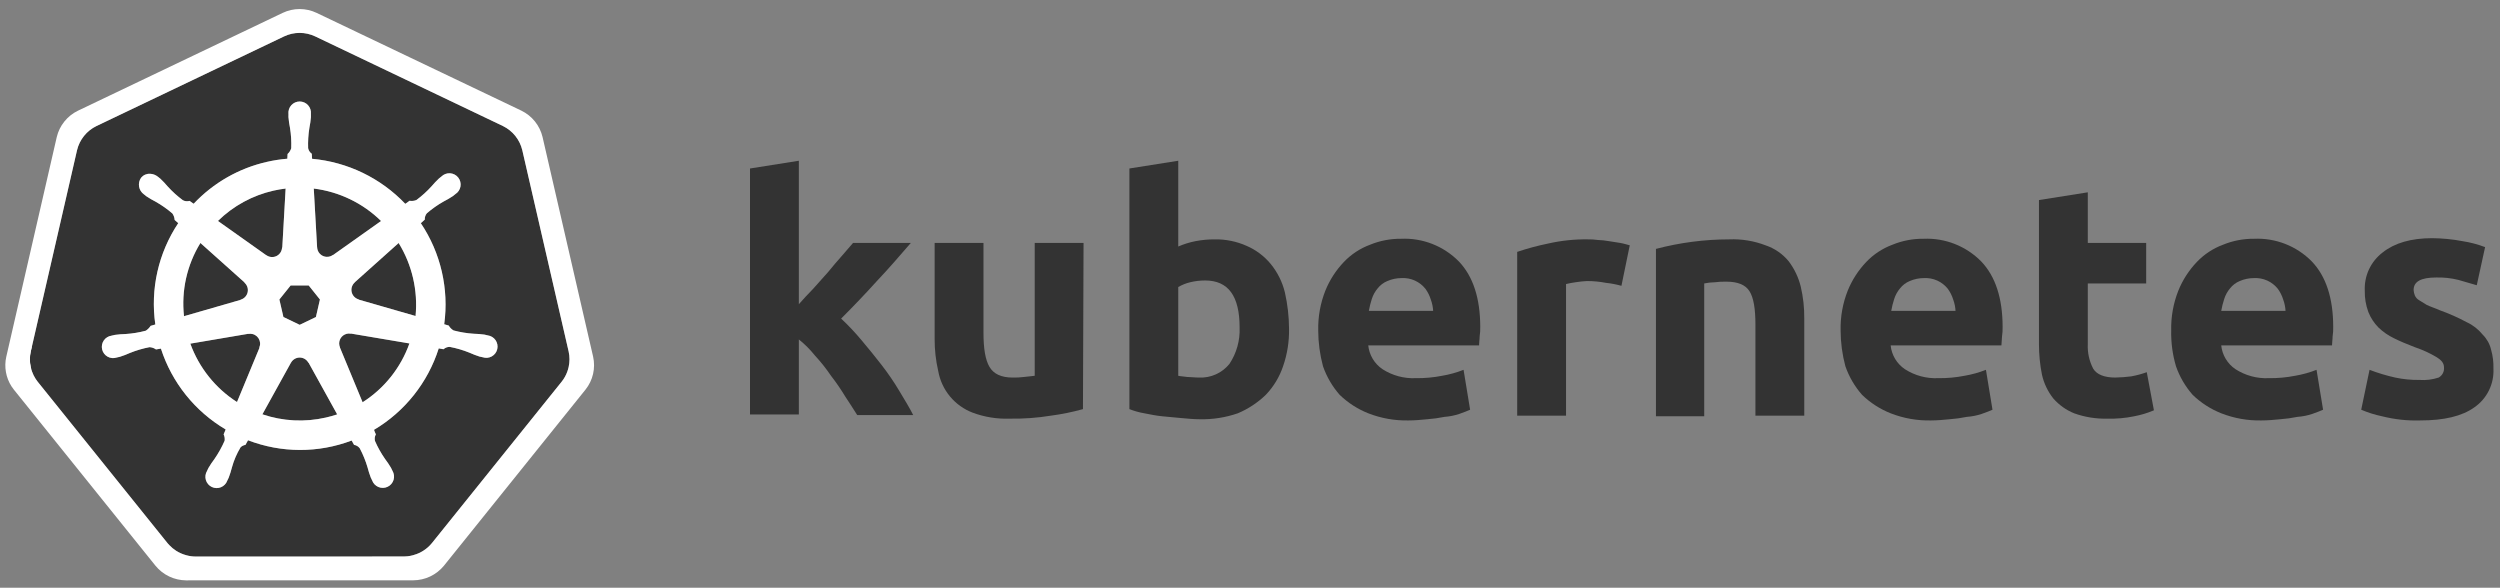
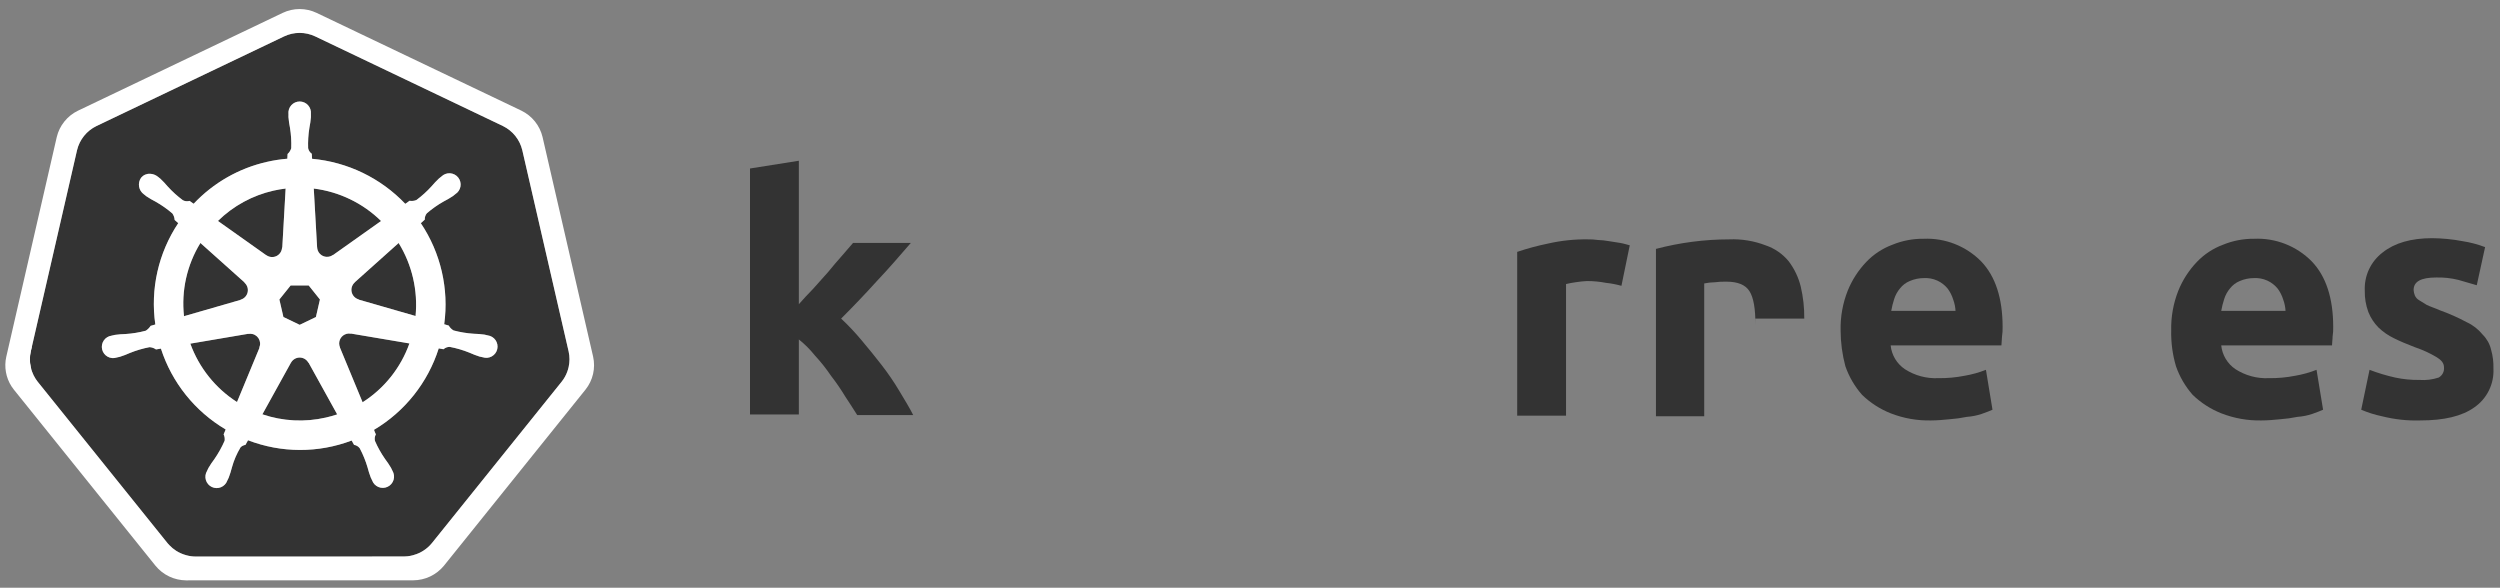
<svg xmlns="http://www.w3.org/2000/svg" width="285" height="67" viewBox="0 0 285 67" fill="none">
  <rect x="0" y="0" width="285" height="67" fill="#808080" stroke="none" />
  <g clip-path="url(#clip0_1_681)">
    <path d="M91 34.757C91.543 34.146 92.086 33.535 92.698 32.924C93.265 32.292 93.831 31.659 94.395 31.023C94.938 30.343 95.481 29.732 95.957 29.188C96.433 28.645 96.908 28.103 97.247 27.695H103.834C102.543 29.189 101.253 30.683 99.963 32.041C98.741 33.399 97.383 34.825 95.889 36.319C96.708 37.086 97.479 37.903 98.198 38.764C99.012 39.714 99.76 40.664 100.507 41.615C101.247 42.568 101.927 43.566 102.543 44.603C103.155 45.622 103.698 46.504 104.106 47.319H97.723C97.315 46.639 96.84 45.961 96.365 45.214C95.867 44.391 95.323 43.598 94.734 42.838C94.182 42.023 93.57 41.251 92.901 40.529C92.36 39.852 91.745 39.237 91.068 38.696V47.251H85.5V19.208L91.068 18.325V34.757" fill="#333333" />
-     <path d="M123.457 46.64C122.254 46.975 121.029 47.225 119.791 47.387C118.242 47.639 116.674 47.753 115.105 47.726C113.671 47.778 112.24 47.547 110.895 47.048C109.883 46.665 108.987 46.026 108.297 45.193C107.606 44.359 107.145 43.36 106.957 42.294C106.68 41.092 106.543 39.861 106.549 38.628V27.695H112.117V37.948C112.117 39.714 112.322 41.004 112.797 41.819C113.272 42.634 114.154 43.042 115.445 43.042C115.876 43.051 116.307 43.029 116.735 42.974C117.21 42.906 117.55 42.906 117.957 42.838V27.695H123.525L123.457 46.64Z" fill="#333333" />
-     <path d="M141.315 37.337C141.315 33.739 140.024 31.974 137.376 31.974C136.804 31.974 136.234 32.042 135.678 32.177C135.202 32.292 134.745 32.475 134.321 32.72V42.838C134.592 42.906 134.932 42.906 135.339 42.974C135.746 42.974 136.221 43.042 136.697 43.042C137.357 43.071 138.014 42.946 138.615 42.674C139.217 42.403 139.746 41.993 140.16 41.48C140.973 40.255 141.376 38.805 141.315 37.337ZM146.95 37.473C146.979 38.928 146.749 40.377 146.271 41.751C145.863 42.969 145.19 44.082 144.302 45.011C143.377 45.903 142.295 46.617 141.111 47.116C139.714 47.599 138.242 47.829 136.765 47.794C136.086 47.794 135.407 47.726 134.66 47.659C133.913 47.592 133.234 47.523 132.487 47.455C131.808 47.387 131.129 47.251 130.45 47.115C129.869 47.016 129.3 46.856 128.752 46.64V19.207L134.321 18.325V28.103C134.953 27.828 135.613 27.623 136.289 27.491C137.006 27.353 137.733 27.285 138.463 27.288C139.725 27.264 140.977 27.519 142.129 28.034C143.181 28.492 144.112 29.19 144.846 30.072C145.627 31.022 146.184 32.136 146.476 33.331C146.784 34.691 146.943 36.079 146.951 37.473" fill="#333333" />
-     <path d="M150.279 37.677C150.243 36.121 150.52 34.574 151.093 33.128C151.583 31.918 152.298 30.812 153.199 29.867C154.031 28.992 155.053 28.319 156.186 27.899C157.306 27.439 158.506 27.208 159.717 27.22C160.934 27.164 162.15 27.365 163.285 27.809C164.419 28.254 165.448 28.932 166.304 29.8C167.934 31.498 168.748 34.011 168.748 37.269C168.757 37.633 168.734 37.997 168.68 38.356C168.68 38.696 168.612 39.035 168.612 39.375H155.981C156.036 39.919 156.211 40.445 156.493 40.915C156.775 41.384 157.157 41.786 157.611 42.091C158.742 42.817 160.071 43.173 161.414 43.109C162.416 43.123 163.418 43.032 164.401 42.838C165.238 42.697 166.057 42.469 166.846 42.158L167.593 46.708C167.322 46.844 166.914 46.98 166.372 47.183C165.822 47.368 165.251 47.482 164.673 47.523C164.023 47.656 163.365 47.747 162.704 47.794C162.025 47.862 161.278 47.93 160.599 47.93C159.021 47.967 157.451 47.69 155.981 47.116C154.768 46.634 153.661 45.918 152.722 45.011C151.884 44.057 151.239 42.95 150.821 41.751C150.465 40.422 150.282 39.053 150.277 37.677M163.383 35.505C163.364 35.04 163.273 34.582 163.111 34.146C162.976 33.708 162.77 33.295 162.5 32.924C162.178 32.518 161.763 32.196 161.29 31.983C160.818 31.77 160.301 31.674 159.784 31.702C159.223 31.702 158.668 31.817 158.154 32.041C157.729 32.216 157.355 32.496 157.068 32.856C156.763 33.215 156.532 33.63 156.388 34.078C156.243 34.522 156.13 34.976 156.049 35.437H163.383" fill="#333333" />
    <path d="M184.843 32.584C184.265 32.42 183.674 32.306 183.077 32.245C182.361 32.106 181.633 32.037 180.904 32.04C180.472 32.062 180.041 32.108 179.614 32.177C179.249 32.226 178.886 32.294 178.528 32.381V47.386H172.959V28.714C174.115 28.323 175.294 28.006 176.49 27.763C177.982 27.424 179.51 27.264 181.04 27.288C181.403 27.28 181.766 27.303 182.126 27.355C182.559 27.37 182.99 27.416 183.416 27.491C183.824 27.559 184.231 27.627 184.707 27.695C185.114 27.763 185.522 27.899 185.793 27.966L184.843 32.584Z" fill="#333333" />
-     <path d="M188.779 28.374C191.505 27.656 194.313 27.29 197.132 27.288C198.544 27.229 199.954 27.46 201.274 27.966C202.312 28.316 203.23 28.951 203.922 29.8C204.561 30.649 205.023 31.619 205.28 32.651C205.564 33.853 205.701 35.084 205.687 36.319V47.387H200.119V36.998C200.119 35.232 199.916 33.942 199.44 33.195C198.965 32.448 198.082 32.109 196.792 32.109C196.361 32.099 195.929 32.122 195.502 32.177C195.091 32.184 194.682 32.229 194.281 32.313V47.455H188.779V28.374Z" fill="#333333" />
+     <path d="M188.779 28.374C191.505 27.656 194.313 27.29 197.132 27.288C198.544 27.229 199.954 27.46 201.274 27.966C202.312 28.316 203.23 28.951 203.922 29.8C204.561 30.649 205.023 31.619 205.28 32.651C205.564 33.853 205.701 35.084 205.687 36.319H200.119V36.998C200.119 35.232 199.916 33.942 199.44 33.195C198.965 32.448 198.082 32.109 196.792 32.109C196.361 32.099 195.929 32.122 195.502 32.177C195.091 32.184 194.682 32.229 194.281 32.313V47.455H188.779V28.374Z" fill="#333333" />
    <path d="M209.83 37.677C209.793 36.122 210.07 34.575 210.643 33.128C211.135 31.919 211.849 30.813 212.749 29.867C213.582 28.992 214.604 28.319 215.737 27.899C216.856 27.439 218.057 27.208 219.268 27.22C220.485 27.164 221.701 27.365 222.835 27.809C223.97 28.254 224.999 28.932 225.854 29.8C227.483 31.498 228.298 34.011 228.298 37.269C228.308 37.633 228.285 37.997 228.23 38.356C228.23 38.696 228.162 39.035 228.162 39.375H215.533C215.588 39.919 215.763 40.445 216.044 40.915C216.326 41.384 216.708 41.786 217.163 42.091C218.293 42.817 219.622 43.173 220.964 43.109C221.967 43.123 222.969 43.032 223.953 42.838C224.789 42.697 225.608 42.469 226.397 42.158L227.144 46.708C226.873 46.844 226.465 46.98 225.922 47.183C225.372 47.368 224.802 47.482 224.224 47.523C223.574 47.656 222.916 47.747 222.255 47.794C221.576 47.862 220.829 47.93 220.15 47.93C218.572 47.967 217.003 47.69 215.533 47.116C214.319 46.634 213.212 45.918 212.274 45.011C211.436 44.057 210.79 42.95 210.373 41.751C210.017 40.422 209.834 39.053 209.829 37.677M222.934 35.505C222.916 35.04 222.824 34.582 222.663 34.146C222.528 33.708 222.321 33.295 222.051 32.924C221.729 32.518 221.314 32.196 220.842 31.983C220.369 31.77 219.852 31.674 219.335 31.702C218.774 31.702 218.22 31.817 217.705 32.041C217.28 32.216 216.906 32.496 216.619 32.856C216.314 33.215 216.083 33.63 215.94 34.078C215.795 34.522 215.681 34.976 215.601 35.437H222.934" fill="#333333" />
-     <path d="M232.442 22.806L238.009 21.924V27.695H244.664V32.312H238.009V39.238C237.964 40.204 238.175 41.164 238.621 42.022C239.028 42.702 239.911 43.041 241.133 43.041C241.746 43.03 242.359 42.984 242.967 42.905C243.567 42.795 244.158 42.636 244.732 42.43L245.547 46.775C244.826 47.082 244.075 47.31 243.306 47.454C242.301 47.664 241.276 47.755 240.25 47.725C238.956 47.761 237.666 47.554 236.449 47.115C235.533 46.744 234.719 46.162 234.071 45.417C233.442 44.62 233.001 43.692 232.781 42.701C232.554 41.561 232.44 40.401 232.442 39.238L232.442 22.806Z" fill="#333333" />
    <path d="M247.518 37.677C247.482 36.121 247.759 34.574 248.332 33.128C248.822 31.918 249.537 30.812 250.437 29.867C251.27 28.992 252.292 28.319 253.425 27.899C254.544 27.439 255.745 27.208 256.956 27.22C258.173 27.164 259.389 27.365 260.523 27.809C261.658 28.254 262.687 28.932 263.542 29.8C265.173 31.498 265.986 34.011 265.986 37.269C265.996 37.633 265.973 37.997 265.918 38.356C265.918 38.696 265.85 39.035 265.85 39.375H253.221C253.276 39.919 253.451 40.445 253.732 40.915C254.014 41.384 254.396 41.786 254.851 42.091C255.982 42.817 257.31 43.173 258.652 43.109C259.655 43.123 260.657 43.032 261.641 42.838C262.477 42.697 263.296 42.469 264.085 42.158L264.832 46.708C264.561 46.844 264.153 46.98 263.61 47.183C263.061 47.368 262.49 47.482 261.912 47.523C261.263 47.656 260.605 47.747 259.943 47.794C259.264 47.862 258.518 47.93 257.838 47.93C256.26 47.967 254.691 47.69 253.221 47.116C252.007 46.634 250.9 45.918 249.962 45.011C249.124 44.057 248.478 42.95 248.061 41.751C247.671 40.429 247.488 39.055 247.517 37.677M260.555 35.505C260.536 35.04 260.444 34.582 260.283 34.146C260.148 33.708 259.941 33.295 259.672 32.924C259.349 32.518 258.934 32.196 258.462 31.983C257.989 31.77 257.473 31.674 256.956 31.702C256.395 31.702 255.84 31.817 255.325 32.041C254.9 32.216 254.526 32.496 254.239 32.856C253.934 33.215 253.704 33.63 253.561 34.078C253.415 34.522 253.302 34.976 253.221 35.437H260.555" fill="#333333" />
    <path d="M275.831 43.313C276.567 43.366 277.305 43.274 278.005 43.042C278.208 42.93 278.375 42.761 278.483 42.556C278.592 42.35 278.638 42.118 278.615 41.887C278.615 41.412 278.345 41.072 277.801 40.733C277.007 40.259 276.165 39.872 275.288 39.578C274.406 39.239 273.591 38.9 272.912 38.56C272.262 38.248 271.666 37.836 271.146 37.337C270.647 36.832 270.255 36.232 269.992 35.572C269.703 34.79 269.565 33.961 269.585 33.128C269.547 32.293 269.713 31.461 270.068 30.704C270.423 29.947 270.956 29.288 271.621 28.782C272.98 27.695 274.882 27.152 277.258 27.152C278.42 27.161 279.579 27.274 280.721 27.491C281.603 27.626 282.468 27.854 283.301 28.171L282.351 32.517C281.652 32.303 280.95 32.1 280.246 31.906C279.424 31.703 278.579 31.612 277.733 31.634C275.967 31.634 275.152 32.109 275.152 33.059C275.165 33.269 275.211 33.476 275.288 33.671C275.384 33.899 275.551 34.089 275.763 34.214C275.968 34.35 276.307 34.553 276.647 34.758C277.054 34.961 277.529 35.097 278.14 35.369C279.191 35.745 280.213 36.198 281.196 36.726C281.909 37.053 282.536 37.541 283.029 38.152C283.498 38.618 283.828 39.206 283.98 39.85C284.183 40.556 284.275 41.289 284.252 42.023C284.295 42.883 284.118 43.739 283.737 44.512C283.357 45.284 282.786 45.947 282.078 46.437C280.653 47.455 278.615 47.93 275.899 47.93C274.436 47.975 272.973 47.815 271.554 47.455C270.739 47.286 269.943 47.036 269.178 46.708L270.128 42.159C271.078 42.524 272.054 42.819 273.048 43.041C273.962 43.235 274.896 43.327 275.831 43.313Z" fill="#333333" />
    <path d="M1.668 39.486H4.89V42.045H1.669L1.668 39.486Z" fill="white" />
    <path d="M39.996 38.04C39.911 38.023 39.824 38.017 39.737 38.02C39.587 38.028 39.44 38.067 39.304 38.133C39.042 38.259 38.839 38.482 38.736 38.755C38.635 39.027 38.642 39.329 38.757 39.596L38.749 39.608L41.337 45.858C43.812 44.279 45.69 41.919 46.674 39.152L40.008 38.027L39.996 38.04ZM29.623 38.925C29.567 38.678 29.43 38.458 29.233 38.299C29.037 38.139 28.793 38.051 28.541 38.047C28.466 38.046 28.391 38.053 28.318 38.067L28.307 38.053L21.698 39.175C22.691 41.919 24.562 44.259 27.019 45.833L29.58 39.645L29.56 39.62C29.654 39.401 29.676 39.157 29.623 38.925ZM35.158 41.352C35.061 41.172 34.917 41.022 34.742 40.917C34.567 40.812 34.367 40.757 34.162 40.757C33.958 40.758 33.758 40.813 33.583 40.919C33.408 41.024 33.264 41.175 33.168 41.355H33.163L29.913 47.231C32.24 48.023 34.742 48.152 37.138 47.603C37.582 47.502 38.016 47.38 38.44 47.239L35.182 41.352H35.158ZM45.446 27.702L40.446 32.177L40.448 32.191C40.295 32.325 40.18 32.499 40.117 32.693C40.054 32.887 40.045 33.094 40.09 33.293C40.136 33.492 40.234 33.675 40.375 33.823C40.516 33.97 40.694 34.077 40.891 34.131L40.898 34.157L47.374 36.024C47.654 33.114 46.977 30.192 45.446 27.702ZM36.156 28.203C36.166 28.407 36.23 28.604 36.343 28.774C36.455 28.945 36.612 29.081 36.796 29.169C36.98 29.258 37.184 29.295 37.388 29.276C37.591 29.258 37.785 29.184 37.95 29.064L37.97 29.073L43.441 25.193C41.358 23.153 38.663 21.854 35.77 21.495L36.15 28.2L36.156 28.203ZM30.362 29.089C30.527 29.209 30.722 29.282 30.925 29.3C31.128 29.319 31.333 29.282 31.516 29.193C31.7 29.104 31.856 28.967 31.969 28.797C32.081 28.626 32.145 28.428 32.153 28.225L32.181 28.211L32.561 21.495C32.102 21.551 31.647 21.629 31.196 21.73C28.798 22.27 26.598 23.469 24.845 25.191L30.352 29.095L30.362 29.089ZM27.426 34.164C27.624 34.11 27.802 34.004 27.944 33.856C28.085 33.709 28.184 33.526 28.23 33.327C28.275 33.127 28.266 32.92 28.202 32.725C28.139 32.531 28.024 32.358 27.87 32.224L27.875 32.197L22.847 27.7C21.313 30.197 20.655 33.133 20.976 36.046L27.421 34.186L27.426 34.164ZM32.31 36.139L34.165 37.03L36.014 36.141L36.473 34.145L35.193 32.544H33.134L31.85 34.142L32.31 36.139Z" fill="#333333" />
    <path d="M64.825 40.073L59.539 17.116C59.397 16.522 59.125 15.967 58.743 15.491C58.36 15.015 57.877 14.63 57.327 14.364L35.934 4.15C35.379 3.885 34.773 3.748 34.158 3.748C33.544 3.748 32.938 3.885 32.383 4.15L10.994 14.369C10.445 14.635 9.961 15.021 9.579 15.496C9.196 15.972 8.924 16.527 8.781 17.121L3.505 40.077C3.374 40.657 3.374 41.259 3.503 41.84C3.541 42.017 3.591 42.191 3.653 42.361C3.756 42.652 3.892 42.929 4.06 43.188C4.132 43.298 4.209 43.406 4.292 43.511L19.097 61.918C19.162 61.997 19.233 62.071 19.304 62.146C19.536 62.393 19.799 62.61 20.085 62.793C20.447 63.02 20.841 63.192 21.255 63.301C21.594 63.395 21.943 63.443 22.295 63.445H22.526L46.037 63.439C46.18 63.439 46.323 63.43 46.465 63.414C46.669 63.392 46.87 63.353 47.068 63.3C47.21 63.263 47.35 63.218 47.487 63.166C47.594 63.126 47.7 63.082 47.804 63.033C47.959 62.96 48.109 62.877 48.253 62.785C48.625 62.551 48.957 62.257 49.235 61.916L49.686 61.355L64.035 43.505C64.311 43.16 64.527 42.772 64.675 42.356C64.737 42.186 64.788 42.011 64.827 41.834C64.956 41.253 64.956 40.651 64.825 40.072V40.073ZM42.636 49.001C42.696 49.178 42.767 49.35 42.848 49.518C42.717 49.747 42.681 50.018 42.749 50.273C43.06 50.986 43.44 51.667 43.884 52.306C44.133 52.632 44.362 52.973 44.571 53.326C44.622 53.422 44.689 53.57 44.738 53.671C44.831 53.825 44.89 53.996 44.912 54.175C44.934 54.353 44.918 54.534 44.866 54.706C44.814 54.877 44.726 55.036 44.609 55.172C44.492 55.308 44.347 55.418 44.185 55.495C44.022 55.572 43.846 55.614 43.666 55.618C43.487 55.622 43.308 55.589 43.142 55.52C42.977 55.452 42.827 55.349 42.703 55.219C42.579 55.089 42.484 54.934 42.424 54.765C42.375 54.665 42.307 54.531 42.265 54.437C42.119 54.053 41.995 53.662 41.894 53.264C41.672 52.519 41.378 51.798 41.016 51.111C40.858 50.898 40.624 50.755 40.362 50.714C40.321 50.643 40.169 50.365 40.088 50.222C36.28 51.664 32.073 51.653 28.273 50.191L27.983 50.717C27.776 50.749 27.584 50.842 27.431 50.985C26.995 51.702 26.661 52.476 26.44 53.285C26.34 53.683 26.216 54.075 26.07 54.459C26.029 54.553 25.961 54.684 25.912 54.784V54.787L25.91 54.789C25.849 54.959 25.754 55.114 25.63 55.244C25.506 55.374 25.357 55.477 25.191 55.545C25.025 55.614 24.846 55.647 24.666 55.643C24.487 55.638 24.31 55.596 24.148 55.519C23.985 55.442 23.841 55.332 23.724 55.195C23.607 55.059 23.519 54.9 23.468 54.728C23.416 54.556 23.401 54.374 23.423 54.196C23.446 54.018 23.506 53.846 23.599 53.693C23.647 53.591 23.711 53.444 23.762 53.348C23.971 52.994 24.2 52.652 24.448 52.325C24.9 51.669 25.288 50.972 25.608 50.242C25.641 49.995 25.602 49.743 25.493 49.518L25.726 48.96C22.222 46.892 19.596 43.613 18.343 39.742L17.785 39.837C17.569 39.683 17.314 39.593 17.049 39.577C16.285 39.723 15.538 39.943 14.818 40.234C14.444 40.403 14.06 40.55 13.668 40.674C13.576 40.699 13.442 40.725 13.337 40.748C13.328 40.751 13.32 40.754 13.312 40.757L13.293 40.758C13.123 40.815 12.943 40.834 12.765 40.817C12.586 40.799 12.414 40.745 12.258 40.657C12.102 40.569 11.967 40.449 11.86 40.306C11.753 40.162 11.677 39.998 11.637 39.823C11.598 39.649 11.595 39.468 11.629 39.292C11.663 39.116 11.734 38.95 11.836 38.803C11.939 38.656 12.071 38.532 12.224 38.44C12.377 38.347 12.547 38.287 12.725 38.264L12.743 38.259L12.754 38.256C12.861 38.231 12.998 38.195 13.096 38.177C13.503 38.12 13.913 38.087 14.324 38.078C15.1 38.027 15.868 37.901 16.619 37.701C16.841 37.559 17.029 37.369 17.169 37.146L17.705 36.989C17.124 32.949 18.054 28.836 20.319 25.439L19.908 25.074C19.893 24.808 19.804 24.552 19.65 24.334C19.061 23.827 18.423 23.379 17.746 22.997C17.381 22.811 17.026 22.604 16.685 22.376C16.607 22.318 16.504 22.231 16.42 22.162L16.401 22.149C16.109 21.94 15.913 21.624 15.854 21.27C15.795 20.917 15.878 20.554 16.086 20.262C16.208 20.111 16.365 19.992 16.542 19.914C16.719 19.835 16.913 19.8 17.106 19.81C17.432 19.824 17.745 19.942 17.998 20.147C18.085 20.215 18.205 20.306 18.282 20.373C18.581 20.655 18.862 20.954 19.126 21.268C19.649 21.843 20.227 22.366 20.852 22.828C21.086 22.951 21.359 22.977 21.613 22.902C21.686 22.956 21.933 23.133 22.075 23.23C24.324 20.838 27.237 19.174 30.44 18.451C31.202 18.277 31.976 18.158 32.755 18.094L32.785 17.553C32.984 17.377 33.129 17.147 33.201 16.891C33.229 16.114 33.182 15.336 33.058 14.569C32.976 14.167 32.918 13.76 32.883 13.351C32.88 13.258 32.885 13.13 32.887 13.023C32.887 13.011 32.883 13 32.883 12.988C32.865 12.809 32.885 12.628 32.941 12.457C32.996 12.286 33.088 12.128 33.208 11.995C33.329 11.861 33.476 11.754 33.641 11.681C33.805 11.608 33.983 11.57 34.163 11.57C34.343 11.57 34.521 11.607 34.685 11.68C34.85 11.753 34.997 11.86 35.118 11.994C35.239 12.127 35.33 12.284 35.386 12.455C35.443 12.626 35.462 12.807 35.444 12.986C35.444 13.099 35.451 13.248 35.447 13.351C35.412 13.759 35.353 14.166 35.271 14.568C35.147 15.335 35.098 16.113 35.126 16.89C35.177 17.15 35.327 17.38 35.544 17.53C35.549 17.623 35.564 17.932 35.575 18.102C39.623 18.47 43.399 20.295 46.203 23.237L46.69 22.889C46.952 22.934 47.221 22.904 47.467 22.805C48.092 22.342 48.67 21.819 49.193 21.243C49.457 20.928 49.739 20.63 50.038 20.348C50.117 20.281 50.236 20.19 50.322 20.122C50.45 19.995 50.604 19.897 50.773 19.833C50.942 19.77 51.122 19.742 51.302 19.753C51.483 19.764 51.658 19.813 51.819 19.896C51.979 19.979 52.12 20.095 52.232 20.236C52.344 20.377 52.426 20.54 52.471 20.715C52.517 20.89 52.525 21.072 52.495 21.25C52.465 21.428 52.398 21.598 52.299 21.748C52.199 21.899 52.069 22.026 51.917 22.123C51.831 22.193 51.718 22.29 51.635 22.351C51.293 22.578 50.938 22.786 50.571 22.971C49.894 23.354 49.257 23.802 48.667 24.309C48.495 24.51 48.409 24.771 48.427 25.035C48.356 25.1 48.106 25.322 47.973 25.442C50.244 28.826 51.193 32.926 50.64 36.964L51.157 37.115C51.286 37.347 51.478 37.539 51.709 37.67C52.46 37.871 53.229 37.998 54.005 38.048C54.415 38.057 54.825 38.09 55.232 38.146C55.34 38.166 55.496 38.209 55.605 38.234C55.782 38.258 55.953 38.318 56.105 38.411C56.258 38.504 56.39 38.628 56.492 38.775C56.594 38.921 56.664 39.088 56.698 39.263C56.732 39.439 56.729 39.62 56.689 39.794C56.649 39.968 56.574 40.132 56.467 40.276C56.36 40.419 56.224 40.539 56.069 40.627C55.913 40.715 55.741 40.769 55.563 40.787C55.385 40.804 55.205 40.785 55.036 40.729L55.017 40.726C55.009 40.724 55 40.721 54.992 40.718C54.886 40.694 54.754 40.671 54.662 40.647C54.271 40.522 53.888 40.373 53.514 40.203C52.792 39.912 52.044 39.692 51.279 39.547C51.015 39.538 50.758 39.634 50.563 39.813C50.381 39.778 50.199 39.746 50.016 39.717C48.778 43.612 46.151 46.917 42.636 49.001Z" fill="#333333" />
    <path d="M67.616 40.661L61.85 15.616C61.695 14.968 61.398 14.363 60.98 13.843C60.563 13.324 60.035 12.904 59.436 12.613L36.097 1.47C35.492 1.181 34.83 1.031 34.16 1.031C33.489 1.031 32.828 1.181 32.223 1.47L8.886 12.62C8.286 12.91 7.758 13.33 7.341 13.849C6.923 14.368 6.626 14.973 6.471 15.621L0.716 40.668C0.586 41.245 0.573 41.842 0.677 42.425C0.78 43.007 0.999 43.563 1.321 44.06C1.4 44.182 1.485 44.3 1.575 44.413L17.728 64.497C18.151 65.014 18.683 65.431 19.286 65.718C19.889 66.006 20.548 66.157 21.216 66.162L47.119 66.155C47.787 66.151 48.446 66 49.048 65.713C49.651 65.426 50.184 65.009 50.608 64.493L66.754 44.407C67.168 43.886 67.46 43.28 67.609 42.632C67.758 41.984 67.76 41.311 67.616 40.662L67.616 40.661ZM64.826 41.835C64.788 42.012 64.737 42.187 64.675 42.357C64.527 42.773 64.311 43.161 64.035 43.506L49.686 61.355L49.235 61.916C48.958 62.258 48.626 62.551 48.253 62.786C48.109 62.878 47.96 62.962 47.805 63.035C47.701 63.083 47.596 63.127 47.488 63.166C47.351 63.218 47.211 63.263 47.069 63.3C46.871 63.354 46.669 63.393 46.465 63.415C46.323 63.431 46.181 63.44 46.038 63.44L22.526 63.446H22.296C21.944 63.444 21.594 63.396 21.255 63.302C20.842 63.193 20.448 63.021 20.086 62.794C19.8 62.611 19.537 62.394 19.304 62.147C19.234 62.072 19.163 61.999 19.098 61.919L4.293 43.512C4.211 43.408 4.133 43.3 4.061 43.188C3.894 42.929 3.757 42.652 3.654 42.361C3.592 42.191 3.542 42.017 3.505 41.84C3.375 41.26 3.375 40.658 3.506 40.078L8.783 17.121C8.925 16.527 9.197 15.972 9.58 15.496C9.962 15.02 10.446 14.635 10.996 14.369L32.384 4.151C32.939 3.887 33.545 3.75 34.16 3.75C34.774 3.75 35.381 3.887 35.935 4.151L57.328 14.365C57.877 14.632 58.361 15.017 58.743 15.493C59.126 15.969 59.398 16.524 59.54 17.118L64.825 40.074C64.956 40.654 64.956 41.256 64.826 41.836V41.835Z" fill="white" />
    <path d="M55.605 38.234C55.496 38.209 55.34 38.166 55.233 38.146C54.826 38.09 54.416 38.056 54.005 38.047C53.23 37.997 52.461 37.871 51.709 37.671C51.478 37.539 51.287 37.347 51.157 37.115L50.64 36.964C51.193 32.927 50.244 28.826 47.974 25.442C48.106 25.322 48.356 25.1 48.427 25.035C48.409 24.771 48.495 24.51 48.667 24.309C49.257 23.802 49.895 23.354 50.571 22.972C50.938 22.786 51.293 22.579 51.635 22.351C51.718 22.29 51.831 22.193 51.917 22.124C52.07 22.027 52.2 21.899 52.3 21.748C52.4 21.598 52.467 21.428 52.497 21.25C52.527 21.072 52.519 20.89 52.474 20.715C52.428 20.54 52.347 20.376 52.234 20.235C52.122 20.094 51.981 19.978 51.82 19.895C51.66 19.811 51.484 19.763 51.304 19.752C51.123 19.742 50.943 19.769 50.774 19.833C50.605 19.896 50.451 19.995 50.323 20.122C50.236 20.191 50.117 20.28 50.039 20.348C49.74 20.63 49.457 20.929 49.193 21.243C48.67 21.819 48.092 22.342 47.467 22.805C47.221 22.905 46.952 22.934 46.69 22.889L46.203 23.237C43.399 20.295 39.623 18.47 35.575 18.102C35.564 17.932 35.549 17.624 35.544 17.531C35.327 17.38 35.177 17.15 35.127 16.89C35.099 16.113 35.148 15.335 35.272 14.567C35.354 14.165 35.412 13.759 35.446 13.351C35.45 13.248 35.444 13.098 35.444 12.987C35.462 12.807 35.443 12.627 35.386 12.456C35.33 12.285 35.239 12.127 35.118 11.994C34.998 11.86 34.85 11.754 34.686 11.681C34.521 11.608 34.343 11.57 34.163 11.57C33.983 11.57 33.805 11.608 33.641 11.681C33.476 11.754 33.329 11.861 33.208 11.995C33.088 12.128 32.996 12.286 32.941 12.457C32.885 12.628 32.865 12.809 32.883 12.988C32.884 13 32.885 13.012 32.887 13.024C32.885 13.129 32.88 13.258 32.883 13.352C32.918 13.761 32.976 14.167 33.058 14.569C33.182 15.337 33.229 16.114 33.201 16.891C33.129 17.147 32.984 17.377 32.785 17.553L32.755 18.094C31.976 18.158 31.202 18.277 30.44 18.451C27.238 19.174 24.325 20.838 22.075 23.229C21.919 23.122 21.765 23.013 21.613 22.902C21.36 22.978 21.086 22.951 20.852 22.828C20.227 22.366 19.649 21.843 19.126 21.268C18.863 20.954 18.582 20.655 18.284 20.373C18.206 20.307 18.086 20.215 18 20.146C17.746 19.941 17.433 19.823 17.107 19.81C16.913 19.799 16.72 19.835 16.543 19.913C16.365 19.992 16.209 20.111 16.086 20.261C15.879 20.553 15.795 20.916 15.854 21.27C15.913 21.623 16.11 21.939 16.401 22.149L16.421 22.162C16.505 22.231 16.608 22.319 16.686 22.376C17.027 22.603 17.381 22.81 17.747 22.996C18.424 23.379 19.062 23.828 19.651 24.335C19.804 24.552 19.893 24.808 19.909 25.074L20.318 25.44C18.054 28.837 17.124 32.95 17.706 36.99L17.17 37.146C17.03 37.369 16.842 37.559 16.62 37.7C15.869 37.901 15.1 38.028 14.325 38.078C13.914 38.088 13.504 38.121 13.097 38.178C12.998 38.195 12.862 38.23 12.755 38.257L12.743 38.259L12.725 38.265C12.548 38.288 12.377 38.348 12.224 38.441C12.072 38.534 11.94 38.658 11.838 38.805C11.736 38.952 11.665 39.118 11.631 39.294C11.597 39.469 11.6 39.65 11.64 39.824C11.68 39.999 11.755 40.163 11.862 40.306C11.969 40.45 12.105 40.569 12.26 40.657C12.416 40.745 12.588 40.8 12.766 40.817C12.944 40.835 13.124 40.815 13.294 40.759L13.314 40.757C13.322 40.755 13.329 40.75 13.338 40.749C13.443 40.725 13.576 40.699 13.669 40.674C14.06 40.55 14.443 40.403 14.817 40.234C15.538 39.943 16.286 39.723 17.049 39.577C17.314 39.593 17.569 39.684 17.785 39.837L18.344 39.742C19.596 43.613 22.223 46.892 25.727 48.96L25.494 49.518C25.602 49.743 25.642 49.995 25.608 50.242C25.289 50.972 24.901 51.669 24.449 52.325C24.201 52.652 23.972 52.993 23.763 53.348C23.712 53.444 23.647 53.592 23.599 53.693C23.506 53.847 23.447 54.018 23.425 54.196C23.402 54.374 23.418 54.555 23.47 54.727C23.522 54.898 23.609 55.057 23.726 55.194C23.843 55.33 23.987 55.44 24.149 55.517C24.312 55.593 24.488 55.636 24.667 55.64C24.847 55.645 25.025 55.612 25.191 55.543C25.357 55.475 25.507 55.373 25.631 55.243C25.755 55.113 25.85 54.959 25.91 54.79L25.913 54.787V54.784C25.961 54.684 26.03 54.553 26.071 54.459C26.217 54.075 26.34 53.684 26.441 53.285C26.662 52.476 26.995 51.702 27.432 50.985C27.584 50.842 27.777 50.748 27.984 50.716L28.274 50.191C32.075 51.653 36.281 51.664 40.089 50.221C40.17 50.366 40.322 50.644 40.362 50.714C40.623 50.755 40.858 50.898 41.015 51.111C41.378 51.798 41.672 52.519 41.894 53.264C41.995 53.662 42.119 54.054 42.266 54.437C42.308 54.532 42.376 54.665 42.424 54.765C42.485 54.934 42.58 55.089 42.704 55.219C42.828 55.349 42.977 55.452 43.143 55.521C43.309 55.589 43.487 55.623 43.667 55.618C43.846 55.614 44.023 55.572 44.185 55.495C44.348 55.418 44.492 55.309 44.61 55.173C44.727 55.037 44.814 54.878 44.867 54.706C44.919 54.534 44.934 54.353 44.912 54.175C44.89 53.997 44.831 53.825 44.739 53.671C44.69 53.57 44.623 53.422 44.572 53.326C44.363 52.973 44.134 52.633 43.886 52.306C43.442 51.667 43.061 50.986 42.75 50.273C42.683 50.018 42.718 49.747 42.849 49.518C42.768 49.35 42.696 49.178 42.636 49.002C46.151 46.917 48.778 43.613 50.016 39.717C50.181 39.744 50.47 39.794 50.563 39.813C50.758 39.634 51.015 39.538 51.28 39.547C52.044 39.692 52.791 39.912 53.512 40.204C53.886 40.374 54.27 40.522 54.661 40.647C54.754 40.672 54.886 40.695 54.992 40.718C55 40.721 55.009 40.724 55.017 40.726L55.036 40.729C55.206 40.785 55.385 40.804 55.563 40.787C55.741 40.769 55.913 40.715 56.069 40.627C56.224 40.539 56.36 40.419 56.467 40.276C56.574 40.133 56.65 39.968 56.689 39.794C56.729 39.62 56.732 39.439 56.698 39.264C56.664 39.088 56.594 38.922 56.492 38.775C56.39 38.628 56.258 38.504 56.105 38.411C55.953 38.318 55.782 38.258 55.605 38.234ZM43.44 25.194L37.969 29.073L37.95 29.064C37.785 29.184 37.59 29.258 37.387 29.277C37.184 29.295 36.979 29.258 36.795 29.17C36.611 29.082 36.454 28.945 36.342 28.775C36.229 28.605 36.165 28.407 36.156 28.203L36.15 28.2L35.77 21.495C38.663 21.854 41.358 23.154 43.44 25.194ZM33.133 32.543H35.192L36.472 34.144L36.013 36.14L34.164 37.03L32.309 36.138L31.849 34.141L33.133 32.543ZM31.195 21.729C31.646 21.628 32.102 21.549 32.561 21.494L32.181 28.209L32.153 28.223C32.144 28.427 32.08 28.624 31.968 28.795C31.856 28.965 31.7 29.102 31.516 29.191C31.332 29.279 31.128 29.317 30.924 29.299C30.721 29.28 30.527 29.207 30.361 29.087L30.351 29.094L24.844 25.189C26.598 23.467 28.797 22.269 31.195 21.729ZM22.847 27.7L27.875 32.197L27.869 32.224C28.023 32.358 28.138 32.532 28.201 32.726C28.265 32.92 28.274 33.128 28.228 33.327C28.183 33.526 28.084 33.709 27.943 33.856C27.802 34.004 27.623 34.11 27.426 34.164L27.421 34.186L20.976 36.046C20.654 33.133 21.313 30.197 22.847 27.7ZM29.579 39.646L27.018 45.834C24.561 44.26 22.691 41.919 21.698 39.175L28.306 38.053L28.317 38.068C28.391 38.054 28.465 38.047 28.539 38.048C28.725 38.051 28.906 38.099 29.068 38.189C29.231 38.279 29.368 38.407 29.469 38.562C29.57 38.718 29.631 38.896 29.647 39.08C29.663 39.265 29.633 39.451 29.56 39.621L29.579 39.646ZM37.137 47.604C34.741 48.153 32.24 48.024 29.913 47.232L33.163 41.355H33.168C33.264 41.176 33.408 41.026 33.583 40.921C33.758 40.816 33.958 40.761 34.162 40.761C34.366 40.76 34.566 40.815 34.741 40.92C34.916 41.024 35.06 41.174 35.157 41.353H35.181L38.439 47.24C38.017 47.381 37.583 47.502 37.137 47.604ZM41.336 45.858L38.749 39.608L38.757 39.596C38.642 39.329 38.634 39.027 38.736 38.755C38.839 38.482 39.042 38.259 39.305 38.133C39.44 38.067 39.586 38.029 39.736 38.021C39.823 38.017 39.91 38.024 39.996 38.04L40.007 38.026L46.673 39.153C45.69 41.92 43.812 44.279 41.336 45.858ZM47.374 36.024L40.897 34.158L40.891 34.131C40.694 34.077 40.515 33.97 40.374 33.822C40.233 33.675 40.135 33.492 40.09 33.293C40.044 33.094 40.054 32.886 40.117 32.692C40.18 32.498 40.295 32.325 40.448 32.191L40.445 32.177L45.445 27.703C46.976 30.193 47.654 33.114 47.374 36.024Z" fill="white" />
  </g>
  <defs>
    <clipPath id="clip0_1_681">
      <rect width="284.46" height="66" fill="white" transform="translate(0.135 0.5)" />
    </clipPath>
  </defs>
</svg>